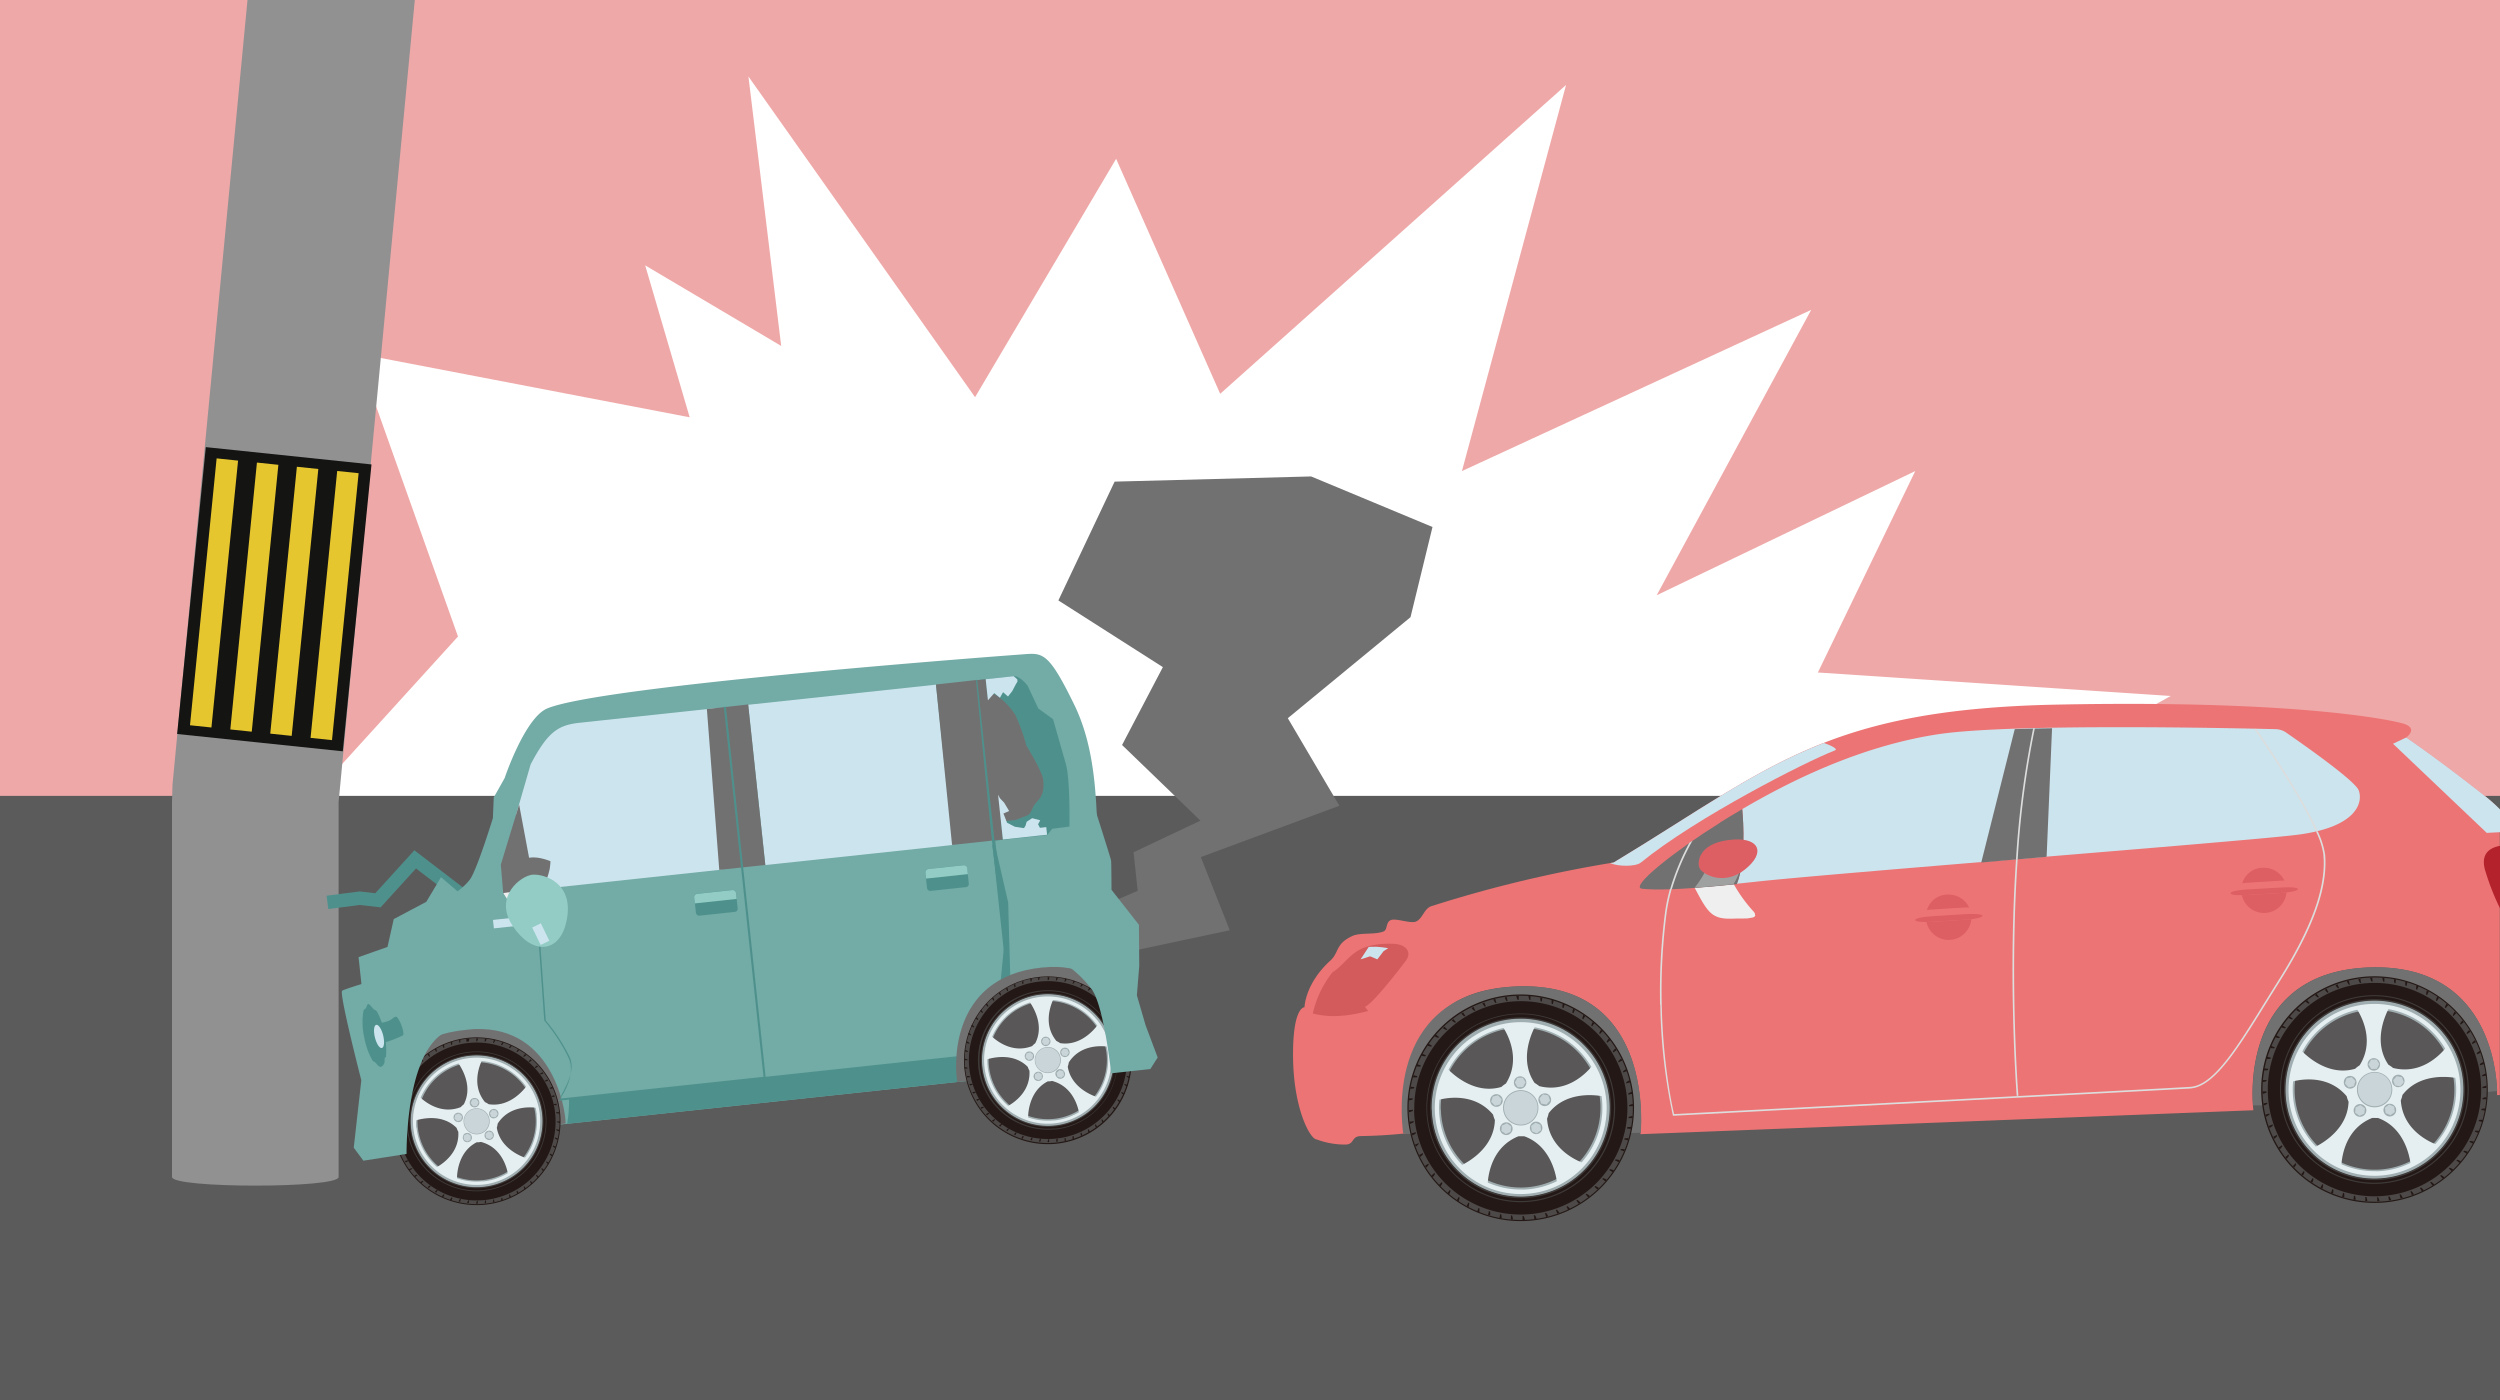
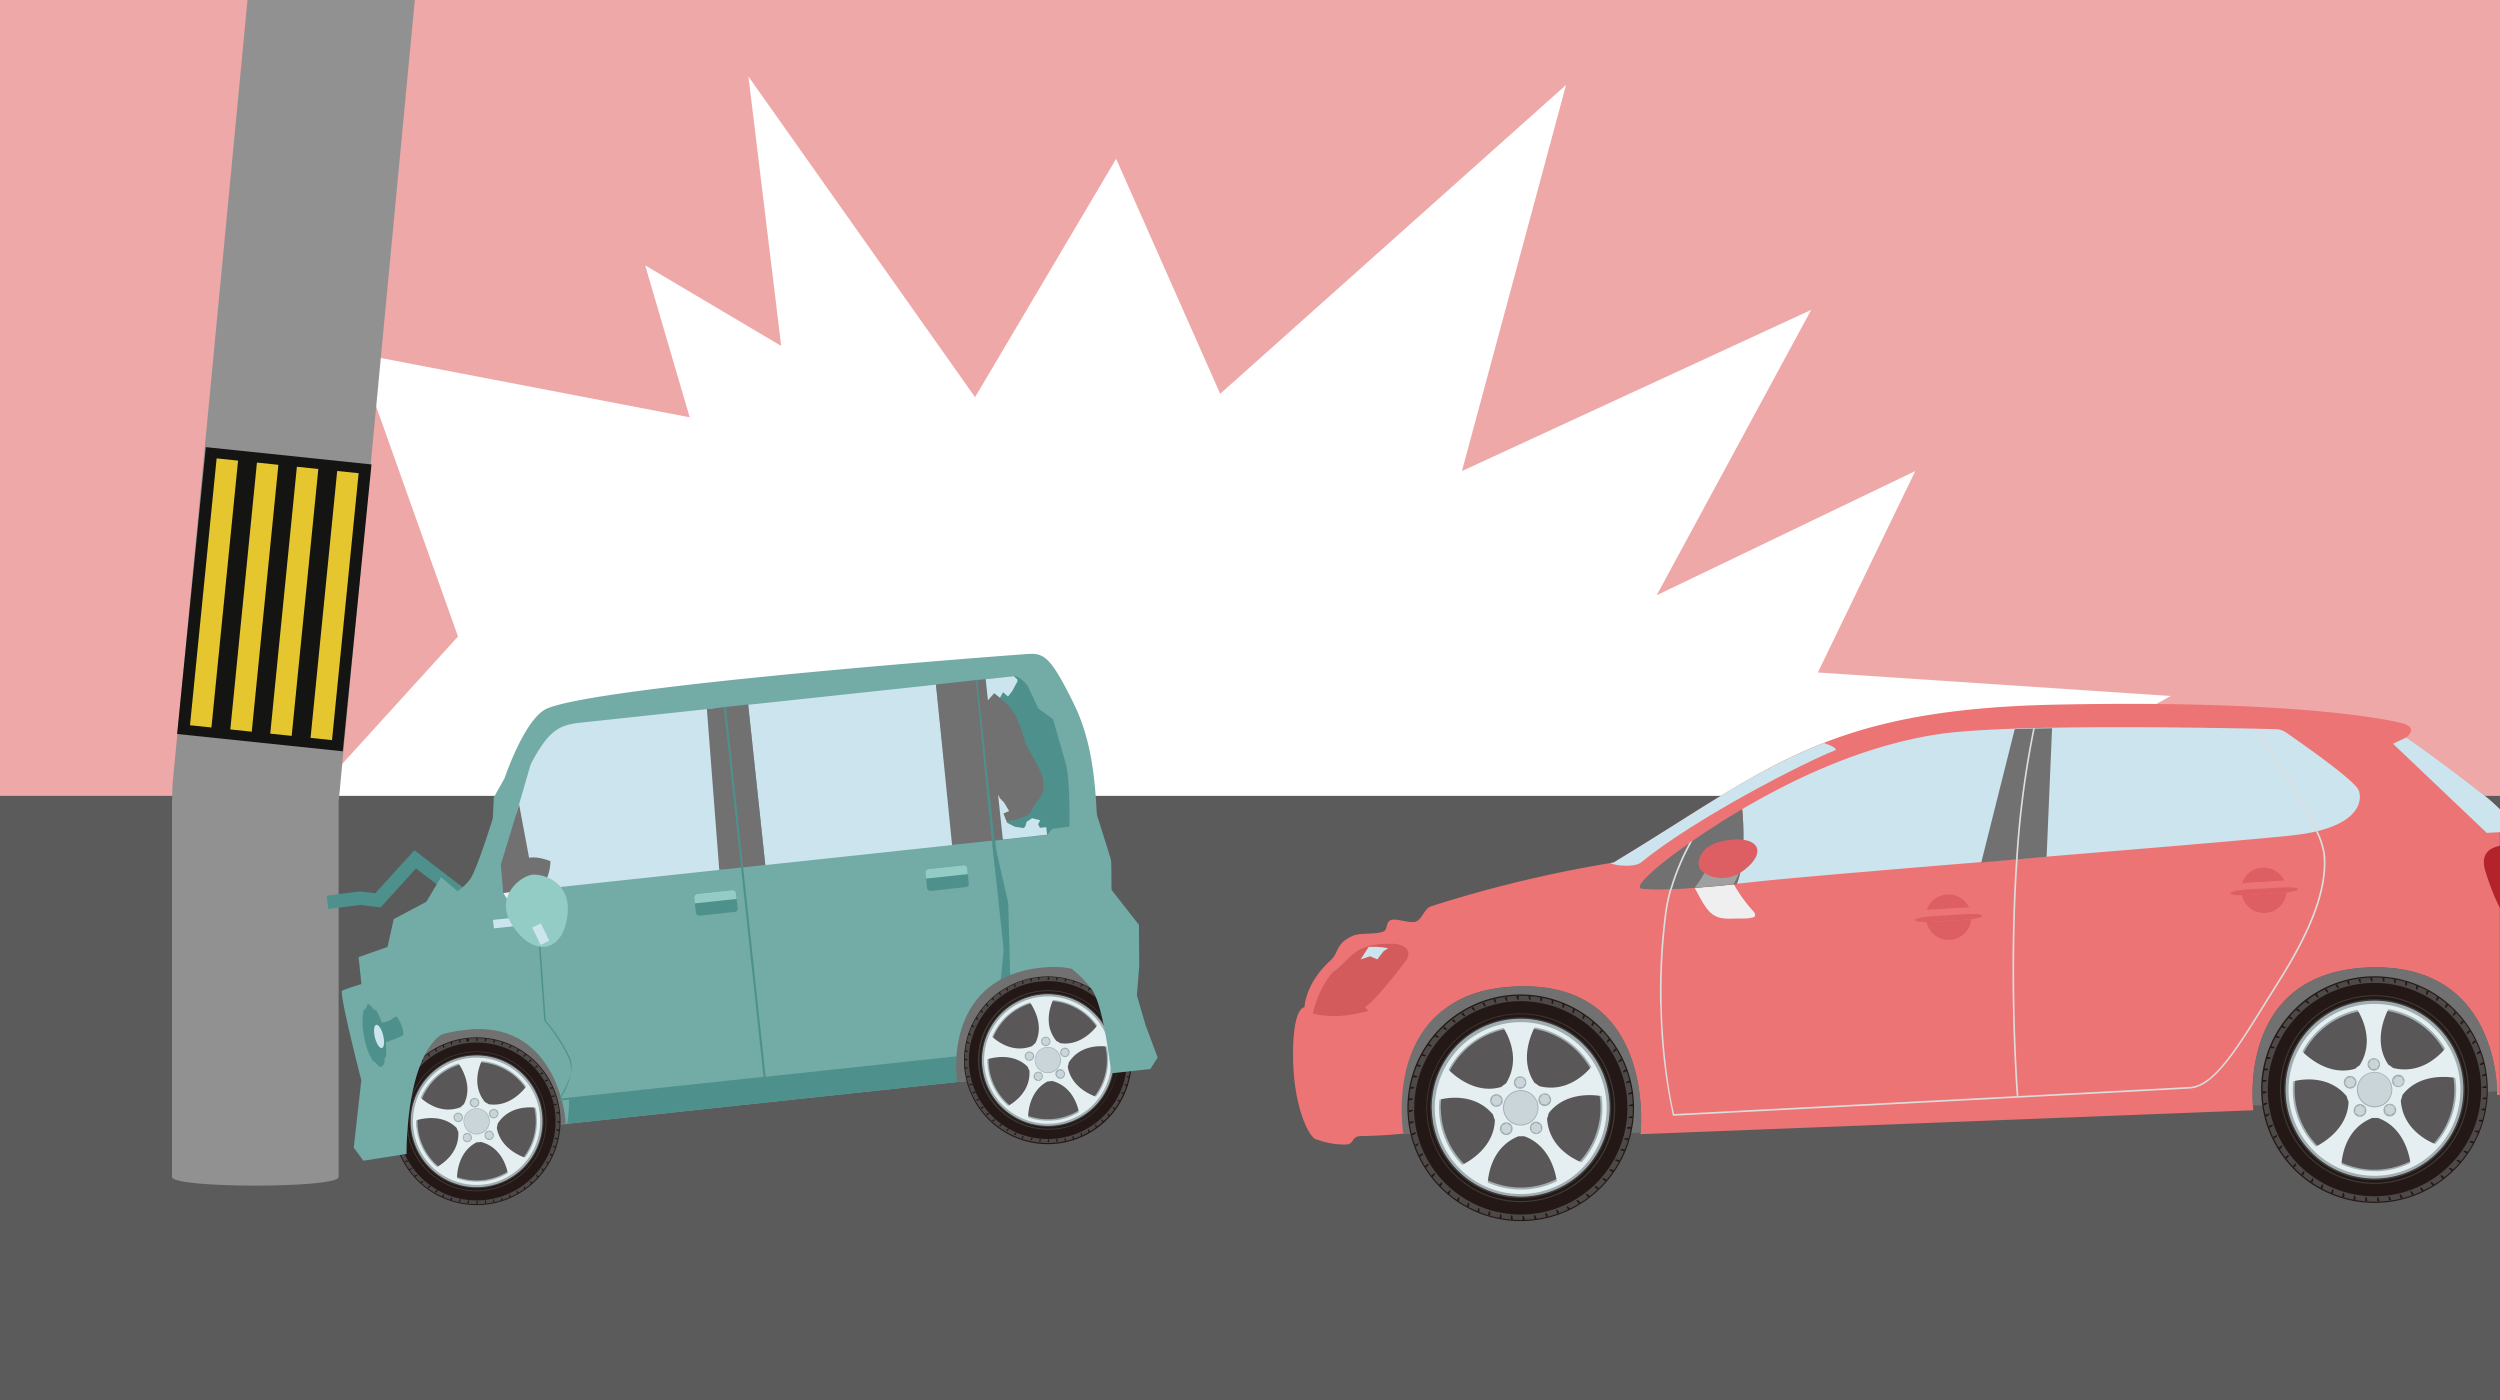
<svg xmlns="http://www.w3.org/2000/svg" width="400" height="224" viewBox="0 0 400 224">
  <defs>
    <clipPath id="a">
      <path class="a" d="M81.8 149.39l5.27-1.93 1.58-6.44-8.53 1.82 1.68 6.55z" />
    </clipPath>
    <clipPath id="b">
      <path class="a" transform="rotate(-9.95 275.88 144.335)" d="M271.59 141.23h8.8v6.32h-8.8z" />
    </clipPath>
    <clipPath id="c">
      <path class="a" transform="rotate(-9.95 323.979 126.993)" d="M320.77 116.9h6.6v20.2h-6.6z" />
    </clipPath>
    <clipPath id="d">
      <path class="a" transform="rotate(-9.95 268.936 138.349)" d="M266.59 134.86h4.86v7.06h-4.86z" />
    </clipPath>
    <clipPath id="e">
      <path class="a" transform="rotate(-9.95 365.668 124.777)" d="M362.19 115.86h7.18v17.91h-7.18z" />
    </clipPath>
    <clipPath id="f">
      <path class="a" transform="rotate(-9.95 319.518 156.294)" d="M264.54 133.42h110.12v45.83H264.54z" />
    </clipPath>
    <style>.a{fill:none}.i{fill:#727171}.k{fill:#73aba6}.l{fill:#4e918c}.m{fill:#cce4ee}.p{fill:#efefef}.q{fill:#92ccc5}.r{fill:#595757}.s{fill:#231815}.t{fill:#4c4948}.u{fill:#3e3a39}.v{fill:#a0aeb1}.w{fill:#e5eff1}.x{fill:#c9d5d8}.y{fill:#ed7474}.ad{fill:#dcdddd}.ah{fill:#dd5f64}</style>
  </defs>
  <g style="isolation:isolate">
    <path fill="#efa8a8" d="M0 0h400v224H0z" />
    <path fill="#fff" d="M103.23 42.46l7.12 24.31-53.18-10.21 16.11 45.28-41.36 45.52 45.12 9.13-17.19 34.38 50.5-4.44-10.84 16.2 75.34-11.58 68.08 8.3-8.52-20.72 78.48 15.07-33.31-44.73 67.72-37.61-56.44-3.76 15.58-32.23-41.37 19.87 24.72-45.66-55.88 25.79 16.66-61.78-55.34 49.42-16.65-37.6-22.57 38.14-36.26-51.31 5.24 43.11-21.76-12.89z" />
    <path fill="#5b5b5b" d="M0 127.34h400V224H0z" />
    <path d="M66.37 0H39.6l-12 125.55-.08 2.77v60c0 1.84 26.66 1.84 26.66 0v-60z" fill="#919192" />
    <path fill="#141413" d="M54.85 120.21l-26.51-2.77 4.59-45.9 26.51 2.77-4.59 45.9z" />
    <path d="M33.83 116.4l-3.43-.36 4.26-42.7 3.43.36-4.26 42.7zm6.45.67l-3.43-.36 4.26-42.7 3.43.36-4.26 42.7zm6.39.67l-3.43-.36 4.26-42.7 3.43.36-4.26 42.7zm6.45.68l-3.43-.36 4.26-42.7 3.43.35-4.26 42.71z" fill="#e6c62e" />
-     <path class="i" d="M164.15 150.26l4.9 4.47 27.71-5.89-4.63-11.71 22.17-8.21-8.25-14.01 19.63-16.16 3.52-14.43-19.42-8.09-31.44.83-9 19.01 16.72 10.67-6.53 12.46 12.54 12.1-10.7 5.06.66 6.17-17.88 7.73z" />
    <path stroke="#4e918c" stroke-miterlimit="10" stroke-width="2.15" fill="none" d="M74.09 143.36l-7.66-5.86-5.96 6.55-2.92-.34-5.16.67" />
    <path class="k" d="M67.28 182.32l113-12.11a2.22 2.22 0 002-2.45l-1-9.66s-1.53-11.61-5.13-11.23c-1.18-11 .73-23.92-4.3-34.18-4.09-8.37-5-8.25-8.15-8 0 0-67.31 4.92-76.16 8.67-3.58 1.52-6.8 11.14-6.8 11.14L79 127.59l-.14 3.32s-2.6 8.43-3.69 9.83c-1.84 2.37-4.65 3.37-7.52 5-1.86 1 1.22 1.78-.44 3.83-2.88 3.58-3.11 11.45-2.49 19.08.08.91-.92 1.93-.82 2.83.47 4.37.77 7.21.95 8.92a2.22 2.22 0 002.43 1.92z" />
    <path class="l" d="M156.36 108.82l5.83-.63c1-.1 2.24 1.54 2.24 1.54l1.7 3.63 2.36 1.71 2 7c.77 2.45.62 10.18.62 10.18l-2.76.36-.79 1-8.42.9zm4.95 63.42l-70.57 7.57a20.61 20.61 0 00.3-4l69.75-7.53s.26 2.59.52 3.96z" />
    <path class="m" d="M119.702 112.767l30.047-3.222 2.75 25.643-30.048 3.222zM82.62 130.19l.15 12.46 32.31-3.47a1.77 1.77 0 001.36-1.07l-.28-2.9a3.34 3.34 0 00.28-1.74l-1.89-17.53c-.15-1.44.57-2.7-.5-2.58l-21.37 2.29c-3.4.37-5.06 1.48-7.78 6.66z" />
    <path class="i" d="M119.71 112.71l-6.61.74 1.98 25.73 7.37-.79-2.74-25.68zm36.65-3.93l-6.61.74 2.58 25.67 6.77-.73-2.74-25.68zm-73.3 19.95l-2.93 9.62.39 4.62 5.09-.62-2.55-13.62zm-8.38 36.03C58.9 166.23 60.23 181.18 60.62 183c5.51-.53 21.51-1.72 29.88-3.25 0-2.29-2.2-16.49-15.82-15" />
    <path class="i" d="M86.58 142.3c-2.44.33-4.34.41-6 .59a15.08 15.08 0 002.2-4c.87-2.68 4.31-1.49 5.29-1.1 0 .38-.06.77-.1 1.15a11.18 11.18 0 01-1.19 3.22" />
    <path class="l" d="M159 132.44l-2.51-23.64h-.33s1.54 16.06 2.34 23.66l2.6 24.25a13.44 13.44 0 00-6.13 8.52 28.53 28.53 0 00-.43 2.92l-.09.71-31.95 3.43-6.35-59.2h-.34l6.35 59.2-32.51 3.48c-.08-.62 2.7-4 1.5-6.63a28.31 28.31 0 00-3.83-5.86l-1.5-21h-.23l1.49 21a27.9 27.9 0 013.92 6.04c1.32 2.94-1.51 6.64-1.51 6.68v.11l65-7h.37s.26-2 .29-2.18a15.35 15.35 0 011.68-5.12A13.14 13.14 0 01160 158a13.36 13.36 0 011.66-1.15c-.13-1.17-2.55-23.69-2.66-24.41z" />
    <g clip-path="url(#a)">
      <path class="p" d="M86.38 142.19c.61.87-1.18 3.16.09 4.24 1.68 1.43 1.93 1 .61 1.2-3.61.48-3.92-.61-6.55-4.74 1.71-.28 3.4-.23 5.85-.7" />
    </g>
    <path class="m" d="M78.876 147.187l4.345-.466.145 1.352-4.345.466z" />
    <rect class="l" x="111.2" y="142.68" width="6.72" height="3.53" rx=".49" transform="rotate(-6.12 114.59 144.479)" />
    <path class="q" d="M111.537 143.018l5.638-.605a.53.53 0 01.583.47l.102.945-6.682.717-.101-.945a.53.53 0 01.46-.582z" />
    <rect class="l" x="148.18" y="138.72" width="6.72" height="3.53" rx=".49" transform="rotate(-6.12 151.57 140.547)" />
    <path class="q" d="M148.533 139.047l5.638-.605a.53.53 0 01.583.47l.102.946-6.682.716-.101-.945a.53.53 0 01.46-.582z" />
    <path class="l" d="M159.19 135.16l2.12 9.24.35 12.45L160 158l.66-6.74-.69-6.41-1.21-9.65.43-.04z" />
    <path class="i" d="M158.68 110.94c.37 0 2.17 1 3.75 3.41a29.21 29.21 0 011.78 4.93s2.56 4.14 2.7 5.46c.31 2.85-.91 3.18-1.49 4.18-.45.77-.46 1.33-1.22 1.62l-1.75.66-2.53.27-2-19s-.17-1.47.76-1.53z" />
    <path class="i" d="M156.356 108.825l1.353-.145 2.75 25.643-1.353.145z" />
    <path class="m" d="M158.07 112.05l1.01-1.15.91.74.5-.89.79.69.67-.85.59-1.12.26-.43-.04-.35-.57-.5-4.48.48.36 3.38zm2.39 22.27l6.06-.66 1.01-.1-.13-1.22-1.01.11-.3-.57.35-.63-1.3-.34-.88.58-.17.61-.25.4-1.46-.22-1.25-.64-.58-1.48.91-.4-.8-1.34-.67-.7-.3-.57.77 7.17z" />
    <path class="q" d="M90.54 147.79c-1.15 4.66-5.38 5.09-8.51.36s1.37-8.05 3.17-8.2 7 1.31 5.34 7.84" />
    <path class="m" d="M85.151 148.403l1.385-.673 1.355 2.789-1.385.672z" />
    <path class="i" d="M166.77 154.8c-15.23 1.5-14 16.45-13.59 18.31 5.31-.54 20.74-1.76 28.82-3.3 0-2.29-2.1-16.49-15.23-15" />
    <path class="r" d="M166.58 159.49a10.18 10.18 0 1011.18 9.06 10.19 10.19 0 00-11.18-9.06" />
    <path class="s" d="M181 168.21A13.42 13.42 0 10169 183a13.43 13.43 0 0012-14.75m-2.87.3a10.53 10.53 0 11-11.58-9.38 10.53 10.53 0 0111.58 9.38" />
    <path class="t" d="M180.85 168.22A13.28 13.28 0 10169 182.81a13.3 13.3 0 0011.82-14.59m-2.73.29a10.53 10.53 0 11-11.58-9.38 10.53 10.53 0 0111.58 9.38" />
    <path class="s" d="M160.05 159.29l.12-.08a2.51 2.51 0 00-.16-.46l-.22.15a2 2 0 01.26.39m-2 1.81l.1-.11a2.22 2.22 0 00-.25-.42l-.18.2a1.48 1.48 0 01.33.33m.94-.95l.11-.1a2.57 2.57 0 00-.2-.45l-.2.18a1.76 1.76 0 01.29.37m4.48-3.15a2.12 2.12 0 01.12.45h.14a2.57 2.57 0 000-.48l-.25.08m-2.32 1.55l.12-.07a1.88 1.88 0 00-.1-.47 1.71 1.71 0 00-.23.13 2.27 2.27 0 01.21.41m1.19-.61l.13-.06a2.72 2.72 0 00-.05-.49l-.25.11a2.11 2.11 0 01.17.44m-7.26 9.01v-.14a1.76 1.76 0 00-.42-.24l-.06.26a1.66 1.66 0 01.45.12m-.2 1.33v-.15a2.25 2.25 0 00-.45-.19v.27a1.47 1.47 0 01.46.07m-.06 1.34v-.15a2.44 2.44 0 00-.46-.14v.27a1.47 1.47 0 01.47 0m10-13.06a1.83 1.83 0 01.07.46h.14a1.91 1.91 0 00.05-.48h-.26m-8 5.22a1.51 1.51 0 01.36.3l.09-.12a2.19 2.19 0 00-.29-.39l-.16.21m-.36 1.43l.07-.13a2.17 2.17 0 00-.32-.36c0 .08-.1.15-.14.23a1.66 1.66 0 01.39.26m-1.08 2.45v-.14a1.6 1.6 0 00-.4-.28c0 .08-.05.16-.08.25a1.61 1.61 0 01.43.17m.48-1.26l.06-.13a1.89 1.89 0 00-.37-.32 2.56 2.56 0 01-.11.24 1.65 1.65 0 01.42.21m23.89 1.1a1.21 1.21 0 010 .14 2 2 0 00.49 0l-.09-.26a1.66 1.66 0 01-.45.12m-1-2.31a2.08 2.08 0 00.48-.11l-.14-.23a1.59 1.59 0 01-.41.21l.07.13m-.42-1.5a1.62 1.62 0 01-.39.25l.09.12a1.83 1.83 0 00.45-.15l-.15-.22m-.88-1.07a2 2 0 01-.36.29l.09.11a1.85 1.85 0 00.45-.21l-.18-.19m3.15 6.1a1.43 1.43 0 01-.46.07v.15a2.61 2.61 0 00.48.05 2.56 2.56 0 000-.27m-4.14-7.08a1.72 1.72 0 01-.33.33l.11.09a1.76 1.76 0 00.42-.24l-.2-.18m-10.22-3.31h-.06a1.47 1.47 0 010 .47h.15a2.4 2.4 0 00.1-.48h-.21m13.11 8.06a2 2 0 00.49-.06l-.11-.24a1.65 1.65 0 01-.44.16.42.42 0 01.06.14m-24.93 6.59a1.85 1.85 0 01.47 0v-.08a.17.17 0 000-.07 1.86 1.86 0 00-.47-.09 1.49 1.49 0 000 .21v.05M169 156.4a1.47 1.47 0 01-.07.46h.15a2.44 2.44 0 00.19-.44H169m-1.38-.07a1.89 1.89 0 010 .47h.15a2 2 0 00.14-.47h-.26m7.81 2.51a1.69 1.69 0 01-.3.36l.12.09a2.19 2.19 0 00.39-.29l-.21-.16m-5.05-2.23a1.88 1.88 0 01-.12.45h.14a1.76 1.76 0 00.24-.42l-.26-.06m1.34.35a1.49 1.49 0 01-.17.44h.14a1.88 1.88 0 00.29-.39l-.26-.09m2.54 1.13a2.34 2.34 0 01-.25.39l.12.07a1.86 1.86 0 00.36-.33l-.23-.13m-1.24-.63a1.77 1.77 0 01-.21.41l.13.06a1.83 1.83 0 00.32-.36l-.24-.11m-9.37 24.31a1.91 1.91 0 00-.28.4l.25.08a2.26 2.26 0 01.17-.43h-.14m12.65-2.7l-.1.1a1.58 1.58 0 00.2.44l.2-.18a1.31 1.31 0 01-.3-.36m.95-.95l-.1.1a2.18 2.18 0 00.24.42l.18-.19a2 2 0 01-.32-.33m1.19-.76a1.64 1.64 0 01-.36-.29l-.08.12a1.8 1.8 0 00.29.39l.15-.22m-4.29 3.3l-.13.08a1.89 1.89 0 00.11.47l.23-.13a1.65 1.65 0 01-.21-.42m-19.45-8.24a1.77 1.77 0 01.46-.07v-.14a2 2 0 00-.49-.05l.06.26m17 9.35h-.14a2 2 0 000 .49l.26-.08a1.66 1.66 0 01-.12-.45m3.56-1.85l-.12.09a1.9 1.9 0 00.15.46l.22-.16a1.3 1.3 0 01-.25-.39m3.54-4l-.08.13a2.82 2.82 0 00.33.36c.05-.08.09-.16.14-.23a1.77 1.77 0 01-.39-.26m1.68-6.41v.14a1.77 1.77 0 00.46.15v-.27a1.78 1.78 0 01-.46 0m-1.08 5.21l-.06.14a2.17 2.17 0 00.36.32 2.56 2.56 0 00.11-.24 1.81 1.81 0 01-.41-.22m1.47-6.52v-.06a1.78 1.78 0 01-.46 0 .22.22 0 000 .08v.06a1.52 1.52 0 00.48.1v-.21m-.46 2.65v.14a1.82 1.82 0 00.45.2 2.45 2.45 0 000-.27 1.9 1.9 0 01-.46-.07m-.2 1.32v.15a2.52 2.52 0 00.43.24v-.27a1.88 1.88 0 01-.45-.12m-.34 1.3v.14a2.14 2.14 0 00.39.28l.09-.25a1.82 1.82 0 01-.44-.17m-6.92 7.79l-.14.06a2 2 0 00.06.48l.24-.1a1.79 1.79 0 01-.16-.44m-14.85-3.15a2.48 2.48 0 00-.44.2l.18.2a1.7 1.7 0 01.36-.29l-.1-.11m.95 1a2.22 2.22 0 00-.42.25l.19.18a2.06 2.06 0 01.33-.33l-.1-.1m-1.79-2a1.9 1.9 0 00-.46.15c.05.07.1.15.16.22a1.77 1.77 0 01.39-.26l-.09-.11m13.22 5.49a1.7 1.7 0 01-.07-.46h-.15a1.87 1.87 0 000 .48l.26-.06m-15-8.94v-.14a2.68 2.68 0 00-.49 0l.08.26a1.91 1.91 0 01.45-.13m.49 1.25l-.06-.13a2 2 0 00-.48.06 2.56 2.56 0 00.11.24 2 2 0 01.43-.17m4.09 5a2.19 2.19 0 00-.39.29l.22.16a1.7 1.7 0 01.29-.36l-.12-.09m-3.55-4a2 2 0 00-.47.1l.13.24a2.1 2.1 0 01.42-.22l-.08-.12m4.67 4.71a1.56 1.56 0 00-.35.33l.23.13a1.62 1.62 0 01.25-.39l-.13-.07m6.4 1.75a1.84 1.84 0 00-.15.47h.27a1.85 1.85 0 010-.47h-.14m1.48-.08h-.14a1.88 1.88 0 00-.1.47h.27a1.83 1.83 0 010-.47m-2.82 0a2.28 2.28 0 00-.2.45h.27a2.44 2.44 0 01.07-.46h-.14m-1.33-.21a2.13 2.13 0 00-.23.42l.26.06a1.76 1.76 0 01.12-.45h-.15m-2.54-.85a2.3 2.3 0 00-.32.37l.25.11a1.65 1.65 0 01.21-.42l-.14-.06" />
    <path class="s" d="M180.21 168.29A12.63 12.63 0 10169 182.17a12.66 12.66 0 0011.25-13.88m-2.09.22a10.53 10.53 0 11-11.58-9.38 10.53 10.53 0 0111.58 9.38" />
    <path class="u" d="M156.53 170.78a11.18 11.18 0 1112.28 9.95v-.15a11 11 0 005.78-19.58 11 11 0 10-5.79 19.54v.15a11.19 11.19 0 01-12.28-9.95" />
    <path class="u" d="M178.3 168.49a10.71 10.71 0 10-9.54 11.77 10.73 10.73 0 009.54-11.77m-.18 0a10.53 10.53 0 11-11.58-9.38 10.53 10.53 0 0111.58 9.38" />
    <path class="v" d="M178.12 168.51a10.53 10.53 0 10-9.38 11.57 10.53 10.53 0 009.38-11.57m-1.07.11a9.46 9.46 0 11-10.39-8.42 9.47 9.47 0 0110.39 8.42" />
    <path class="w" d="M177.76 168.55a10.18 10.18 0 10-9 11.18 10.17 10.17 0 009-11.18m-9.28-8.55a9.7 9.7 0 017.08 4.08c-.71.93-2.87 3.31-5.95 2.82a3 3 0 00-.58-.34c-2.09-2.53-1-5.51-.55-6.56m-9.74 5.87a9.67 9.67 0 016.07-5.48c.65 1 2.26 3.76.83 6.53a3 3 0 00-.49.45c-3.06 1.2-5.56-.72-6.41-1.5m-.72 4.78a9.24 9.24 0 01-.05-1.17c1.11-.33 4.27-1 6.47 1.22a3.33 3.33 0 00.27.61c.2 3.28-2.39 5.06-3.4 5.63a9.64 9.64 0 01-3.29-6.29m10.63 8.61a9.73 9.73 0 01-4.15-.47c0-1.16.38-4.37 3.16-5.78h.34l.33-.06c3.18.83 4.07 3.85 4.3 5a9.54 9.54 0 01-4 1.33m8.62-10.63a9.67 9.67 0 01-1.9 6.82c-1.1-.39-4-1.71-4.51-4.79a3.58 3.58 0 00.16-.68c1.76-2.77 4.92-2.69 6.07-2.56a11.62 11.62 0 01.2 1.18" />
    <path class="v" d="M167.86 171.69a2.09 2.09 0 111.87-2.3 2.1 2.1 0 01-1.87 2.3" />
    <path class="x" d="M167.85 171.59a2 2 0 111.77-2.19 2 2 0 01-1.77 2.19" />
    <path class="v" d="M168.08 166.54a.77.77 0 01-.67.83.75.75 0 01-.16-1.5.77.77 0 01.83.67" />
    <path class="x" d="M167.07 167.2l-.38-.51.26-.59.64-.07.38.52-.26.59-.64.06z" />
    <path class="v" d="M164.86 168.25a.75.75 0 01-.31 1.47.75.75 0 01-.58-.89.74.74 0 01.89-.58" />
    <path class="x" d="M165.18 169.41l-.61.2-.48-.43.14-.62.61-.2.47.43-.13.62z" />
    <path class="v" d="M165.49 171.84a.75.75 0 011-.28.75.75 0 11-.75 1.3.74.74 0 01-.27-1" />
    <path class="x" d="M166.69 171.89v.64l-.55.32-.55-.32v-.64l.55-.32.55.32z" />
    <path class="v" d="M169.1 172.35a.75.75 0 111.11-1 .75.75 0 01-.05 1.06.75.75 0 01-1.06-.05" />
    <path class="x" d="M169.52 171.22l.61.19.13.63-.47.43-.61-.2-.13-.62.47-.43z" />
    <path class="v" d="M170.7 169.07a.76.76 0 01-1-.38.75.75 0 01.38-1 .75.75 0 11.62 1.37" />
    <path class="x" d="M169.75 168.32l.38-.52.63.07.27.58-.38.52-.64-.07-.26-.58z" />
    <path class="r" d="M75.2 169.29a10.18 10.18 0 1011.18 9.06 10.19 10.19 0 00-11.18-9.06" />
    <path class="s" d="M89.61 178a13.42 13.42 0 10-12 14.75 13.43 13.43 0 0012-14.75m-2.87.3a10.54 10.54 0 11-11.58-9.38 10.54 10.54 0 0111.58 9.38" />
    <path class="t" d="M89.47 178a13.28 13.28 0 10-11.82 14.59A13.3 13.3 0 0089.47 178m-2.73.28a10.54 10.54 0 11-11.58-9.38 10.54 10.54 0 0111.58 9.38" />
    <path class="s" d="M68.67 169.1l.11-.09a1.9 1.9 0 00-.15-.46l-.22.16a1.56 1.56 0 01.26.39m-2 1.8l.1-.1a2.22 2.22 0 00-.25-.42l-.18.19a2.57 2.57 0 01.33.33m.94-1l.11-.1a2.48 2.48 0 00-.2-.44l-.2.18a1.48 1.48 0 01.29.36m4.47-3.15a1.66 1.66 0 01.12.45l.14-.05a1.93 1.93 0 000-.48l-.26.08m-2.32 1.56l.13-.08a1.88 1.88 0 00-.1-.47l-.24.13a1.65 1.65 0 01.21.42m1.2-.62l.13-.06a2 2 0 00-.06-.48l-.24.1a2.35 2.35 0 01.17.44m-7.27 9.09v-.15a2.86 2.86 0 00-.42-.24l-.06.27a1.88 1.88 0 01.45.12m-.2 1.32v-.14a1.6 1.6 0 00-.44-.2v.27a2.44 2.44 0 01.46.07m-.06 1.34v-.15a2.54 2.54 0 00-.47-.14v.27a1.85 1.85 0 01.47 0m10-13.05a1.7 1.7 0 01.08.46h.14a1.86 1.86 0 000-.48l-.27.06m-8 5.22a2 2 0 01.36.29l.09-.12a2.19 2.19 0 00-.29-.39 1.77 1.77 0 00-.16.22m-.36 1.42l.07-.13a1.86 1.86 0 00-.33-.36l-.13.23a2 2 0 01.39.26m-1.08 2.45a.74.74 0 000-.14 1.84 1.84 0 00-.39-.28 2.41 2.41 0 00-.08.25 1.75 1.75 0 01.43.17m.47-1.25a.84.84 0 00.06-.14 1.83 1.83 0 00-.36-.32l-.11.24a1.62 1.62 0 01.41.22m23.9 1.1v.14a2.57 2.57 0 00.48 0 2.58 2.58 0 00-.08-.26 1.67 1.67 0 01-.45.13m-1-2.32a1.88 1.88 0 00.47-.1c0-.08-.08-.16-.13-.24a2.1 2.1 0 01-.42.22l.08.12m-.42-1.5a2 2 0 01-.39.26.44.44 0 00.08.11 1.9 1.9 0 00.46-.15l-.15-.22m-.88-1.07a1.76 1.76 0 01-.37.29l.1.11a2.48 2.48 0 00.44-.2l-.17-.2m3.15 6.1a1.48 1.48 0 01-.46.08v.14a1.91 1.91 0 00.48.05 2.56 2.56 0 01-.05-.27m-4.14-7.08a2.06 2.06 0 01-.33.33l.11.1a3.09 3.09 0 00.42-.25l-.2-.18m-10.23-3.3h-.05a2.43 2.43 0 010 .47H75a1.86 1.86 0 00.09-.47h-.21m13.12 8a2.05 2.05 0 00.49-.06 2.56 2.56 0 01-.11-.24 2.11 2.11 0 01-.44.17l.06.13m-24.93 6.6a1.83 1.83 0 01.47 0 .22.22 0 010-.08.15.15 0 010-.07 1.86 1.86 0 00-.47-.09v.27m14.52-14.62a1.47 1.47 0 01-.07.46h.15a2.25 2.25 0 00.19-.45h-.27m-1.39-.07a1.85 1.85 0 010 .47h.15a2.33 2.33 0 00.14-.47h-.29m7.8 2.5a1.74 1.74 0 01-.3.36l.12.09a2.19 2.19 0 00.39-.29l-.21-.16m-5-2.23a2.3 2.3 0 01-.12.45h.14a2.86 2.86 0 00.24-.42l-.26-.06m1.34.36a1.75 1.75 0 01-.17.43l.14.05a1.91 1.91 0 00.28-.4l-.25-.08m2.54 1.12a1.66 1.66 0 01-.26.39l.13.07a1.86 1.86 0 00.36-.33l-.23-.13m-1.24-.63a1.65 1.65 0 01-.21.42l.13.06a1.89 1.89 0 00.32-.37l-.24-.11m-9.37 24.32a1.84 1.84 0 00-.27.45l.25.09a1.82 1.82 0 01.17-.44h-.14m12.65-2.71a.52.52 0 01-.11.1 2.57 2.57 0 00.2.45l.2-.18a1.76 1.76 0 01-.29-.37m.94-1l-.1.11a2.22 2.22 0 00.25.42l.18-.2a1.72 1.72 0 01-.33-.33m1.2-.75a2 2 0 01-.36-.3l-.09.12a2.19 2.19 0 00.29.39l.16-.21m-4.29 3.3l-.13.07a1.53 1.53 0 00.11.47l.23-.13a1.59 1.59 0 01-.21-.41m-19.46-8.24a1.85 1.85 0 01.47-.08.57.57 0 010-.14 2.52 2.52 0 00-.48 0 2.56 2.56 0 01.05.27m17 9.34l-.14.05a1.93 1.93 0 000 .48l.26-.08a1.66 1.66 0 01-.12-.45m3.55-1.84l-.11.08a1.77 1.77 0 00.15.46l.22-.15a2 2 0 01-.26-.39m3.54-4s0 .09-.07.13a1.86 1.86 0 00.33.36l.13-.23a1.66 1.66 0 01-.39-.26m1.68-6.41v.15a2.54 2.54 0 00.47.14v-.26a1.86 1.86 0 01-.47 0M88 184.55l-.06.13a1.83 1.83 0 00.36.32l.11-.24a1.59 1.59 0 01-.41-.21m1.47-6.55a.13.13 0 010-.06 2.43 2.43 0 01-.47 0 .25.25 0 010 .08.2.2 0 010 .07 1.86 1.86 0 00.48.09 1.5 1.5 0 010-.2m-.48 2.69v.15a2.44 2.44 0 00.44.19v-.27a1.47 1.47 0 01-.46-.07m-.2 1.33v.14a1.76 1.76 0 00.42.24l.06-.26a1.88 1.88 0 01-.45-.12m-.34 1.29v.14a1.8 1.8 0 00.4.28 1.83 1.83 0 00.08-.25 1.75 1.75 0 01-.43-.17m-6.93 7.79l-.13.06a2.05 2.05 0 00.06.49l.24-.11a2.11 2.11 0 01-.17-.44m-14.89-3.15a2 2 0 00-.44.21l.17.19a1.76 1.76 0 01.37-.29.52.52 0 01-.1-.11m.94 1a1.91 1.91 0 00-.41.24l.19.18a2.57 2.57 0 01.33-.33l-.11-.09m-1.78-2a1.9 1.9 0 00-.46.15l.15.22a1.5 1.5 0 01.45-.3l-.09-.12m13.22 5.5a1.85 1.85 0 01-.08-.46h-.14a2.61 2.61 0 000 .48l.27-.05m-15-8.94v-.14a1.93 1.93 0 00-.48 0 2.58 2.58 0 00.08.26 1.66 1.66 0 01.45-.12m.49 1.25l-.06-.14a1.91 1.91 0 00-.48.06l.1.24a1.65 1.65 0 01.44-.16m4.09 5a2.19 2.19 0 00-.39.29l.21.16a2 2 0 01.3-.36l-.12-.09m-3.55-4a1.89 1.89 0 00-.47.11l.13.23a1.65 1.65 0 01.42-.21l-.08-.13m4.67 4.71a1.86 1.86 0 00-.36.33l.23.13a1.66 1.66 0 01.26-.39l-.13-.07m6.39 1.75a2.54 2.54 0 00-.14.47h.27a1.87 1.87 0 010-.47h-.15m1.49-.08h-.15a1.86 1.86 0 00-.09.48h.21a2.43 2.43 0 010-.47m-2.82 0a1.93 1.93 0 00-.2.44h.27a1.83 1.83 0 01.07-.46h-.14m-1.33-.22a2.86 2.86 0 00-.24.42l.26.06a2.5 2.5 0 01.12-.45h-.14m-2.61-.75a1.83 1.83 0 00-.32.36l.24.11a2.27 2.27 0 01.21-.41l-.13-.06" />
    <path class="s" d="M88.82 178.09A12.63 12.63 0 1077.58 192a12.63 12.63 0 0011.24-13.89m-2.08.22a10.54 10.54 0 11-11.58-9.38 10.54 10.54 0 0111.58 9.38" />
    <path class="u" d="M65.14 180.58a11.18 11.18 0 1112.29 9.95v-.14a11.05 11.05 0 10-8.11-2.39 11 11 0 008.09 2.41v.14a11.2 11.2 0 01-12.29-9.95" />
    <path class="u" d="M86.91 178.29a10.71 10.71 0 10-9.53 11.78 10.71 10.71 0 009.53-11.78m-.17 0a10.54 10.54 0 11-11.58-9.38 10.54 10.54 0 0111.58 9.38" />
    <path class="v" d="M86.74 178.31a10.54 10.54 0 10-9.38 11.58 10.54 10.54 0 009.38-11.58m-1.07.11a9.46 9.46 0 11-10.4-8.42 9.47 9.47 0 0110.4 8.42" />
    <path class="w" d="M86.38 178.35a10.18 10.18 0 10-9.06 11.18 10.19 10.19 0 009.06-11.18m-9.28-8.58a9.72 9.72 0 017.08 4.09c-.71.92-2.88 3.31-6 2.81a3.33 3.33 0 00-.58-.33c-2.09-2.54-1-5.51-.55-6.57m-9.75 5.87a9.7 9.7 0 016.07-5.48c.66 1 2.27 3.76.84 6.53a3.49 3.49 0 00-.49.45c-3.06 1.2-5.56-.72-6.42-1.5m-.71 4.78a9.16 9.16 0 010-1.17c1.11-.33 4.27-1 6.47 1.22a3.05 3.05 0 00.27.61c.2 3.28-2.4 5.06-3.41 5.64a9.63 9.63 0 01-3.28-6.3M77.27 189a9.43 9.43 0 01-4.15-.47c0-1.16.38-4.37 3.16-5.77h.33l.34-.05c3.18.82 4.07 3.84 4.3 5a9.58 9.58 0 01-4 1.33m8.61-10.63a9.64 9.64 0 01-1.86 6.82c-1.1-.39-4-1.72-4.51-4.79a4.54 4.54 0 00.14-.66c1.76-2.77 4.92-2.68 6.07-2.55a11 11 0 01.19 1.17" />
    <path class="v" d="M76.48 181.49a2.09 2.09 0 111.86-2.3 2.09 2.09 0 01-1.86 2.3" />
    <path class="x" d="M76.47 181.39a2 2 0 111.77-2.19 2 2 0 01-1.77 2.19" />
    <path class="v" d="M76.69 176.34a.74.74 0 01-.67.83.75.75 0 11-.15-1.49.74.74 0 01.82.66" />
    <path class="x" d="M75.69 177.01l-.38-.52.26-.59.64-.06.37.51-.26.59-.63.07z" />
    <path class="v" d="M73.48 178.05a.75.75 0 01.57.89.74.74 0 01-.89.58.75.75 0 11.32-1.47" />
    <path class="x" d="M73.8 179.21l-.61.2-.48-.43.13-.62.61-.2.48.43-.13.62z" />
    <path class="v" d="M74.11 181.64a.75.75 0 111.3.75.76.76 0 01-1 .28.75.75 0 01-.27-1" />
    <path class="x" d="M75.31 181.7v.64l-.55.32-.56-.32v-.65l.56-.31.55.32z" />
    <path class="v" d="M77.71 182.15a.76.76 0 01.06-1.06.75.75 0 11-.06 1.06" />
    <path class="x" d="M78.14 181.02l.61.2.13.62-.47.43-.61-.2-.14-.62.48-.43z" />
    <path class="v" d="M79.31 178.87a.74.74 0 01-1-.37.76.76 0 01.38-1 .75.75 0 11.61 1.37" />
    <path class="x" d="M78.37 178.12l.38-.52.63.07.26.59-.37.51-.64-.06-.26-.59z" />
    <path class="k" d="M184.05 171.05l-6.26.68s-1.14-10.77-3.13-13.47a18.52 18.52 0 00-4.7-4.34l-4.68-1.72 2.35-11 7.48-12.06s2.6 8.14 2.66 8.54.07 4.69.07 4.69l4.39 5.6.05 6.58-.38 4.7 1.4 4.81 1.93 5.14zM75.77 144.79l-5.21-4.44-2.35 3.94-5.21 2.76-1 4.46-4.63 1.63.46 4.31s-2.52.77-3.08 1.06 3.06 14.33 3.06 14.33l-1.21 10.79 1.54 2.08 6.91-1.08s-.21-15 5.56-19.1l5.77-4.07z" />
    <path class="l" d="M61.53 165.33a15 15 0 01.24 3.66c0 .23-.17.12-.21.32s0 .56-.05.74c-.15.37-.35.59-.6.64s-.51-.3-.82-.65c-.14-.17-.38-.18-.52-.41a11.9 11.9 0 01-1.29-3.63 11.2 11.2 0 01-.14-4.22c.08-.33.28-.3.41-.49s.18-.62.35-.65.51.4.82.76c.19.21.47.21.65.54a12.17 12.17 0 011.16 3.39z" />
    <path class="l" d="M61 163.64a5.21 5.21 0 001.19-.3c.63-.28 1-.83 1.29-.62.49.38 1.31 2.56 1 2.93a17.4 17.4 0 01-3.3 1.25 6.1 6.1 0 01-.18-3.26z" />
    <ellipse class="m" cx="60.65" cy="165.82" rx=".68" ry="1.91" transform="rotate(-13.84 60.68 165.844)" />
    <path class="y" d="M397.46 127.26C389.85 121.27 385 118 385 118s2.1-1.52-.59-2.26-18.17-3.76-55.42-3S283 123.06 258.19 138a202.94 202.94 0 00-29.2 7c-1.14.37-1.4 2.09-2.5 2.47-.9.31-3.08-.58-3.94-.26s-.5 1.55-1.18 1.82c-1.44.57-3.71.14-5 .73-2.78 1.3-2.06 2.63-3.53 3.95-4.06 3.7-4.12 7.45-4.12 7.45s-1.92-.14-1.83 8.06 2.74 13.12 3.81 13.1a12.81 12.81 0 004.51.81c1.61 0 .89-1.36 2.6-1.36a77.36 77.36 0 009.16-.68s-6.71-22.51 15.87-23.27c22.32-.74 19.63 23.65 19.63 23.65l98.07-3.83s-3-22.26 18.76-22.86c20.85-.57 20.23 20.43 20.23 20.43h.44v-45.68a25.36 25.36 0 00-2.51-2.27z" />
    <path class="i" d="M379.33 154.79c-19.34.53-19.13 18.14-18.84 22.08 11.34 0 31.87-1.68 39.06-2.29-.1-3.5-1.55-20.31-20.22-19.79zm-136.46 3.04c21-.7 19.86 20.91 19.65 23.41-7.34.23-26.77.75-38 .14-.43-3-2.47-22.85 18.4-23.55" />
    <g clip-path="url(#b)">
      <path class="p" d="M277.41 141.48a23.64 23.64 0 003 4.19c1.55 1.57-1.4 1.24-2.74 1.3-3.64.17-4.26-.58-6.52-4.93 1.74-.13 3.81-.31 6.3-.56" />
    </g>
    <path class="m" d="M397.46 127.26C389.85 121.27 385 118 385 118l-2.12 1 15 14.26 2.14-.11v-3.63a25.36 25.36 0 00-2.56-2.26z" />
    <path d="M218.91 161.77c-.95.18-5 1.45-8.86.38a16.44 16.44 0 013.12-6.55c2.91-1.92 3.16-4.69 9.46-4.6 2.67 0 3.15 1.54 2.37 2.62s-5.55 7.25-6.62 7.45" fill="#d35b5b" />
    <path d="M397.73 139.6a38.3 38.3 0 002.27 5.73v-10c-1.85.35-3.23 1.45-2.27 4.27z" fill="#b4222c" />
    <path class="m" d="M258.19 138c13.6-8.21 22.36-14.76 33.64-19.13 1.25.45 2.35 1 1.72 1.21-4.58 1.77-22.17 10.71-31 17.92-.88.71-3.7.65-4.94.09l.62-.09" />
    <path class="r" d="M379.62 160.59a13.75 13.75 0 11-13.45 14 13.77 13.77 0 0113.45-14" />
    <path class="s" d="M361.79 174.73a18.13 18.13 0 1017.74-18.52 18.13 18.13 0 00-17.74 18.52m3.9-.09a14.23 14.23 0 1114.53 13.93 14.22 14.22 0 01-14.53-13.93" />
    <path class="t" d="M362 174.72a17.94 17.94 0 1017.55-18.32A18 18 0 00362 174.72m3.71-.08a14.23 14.23 0 1114.53 13.93 14.22 14.22 0 01-14.53-13.93" />
    <path class="s" d="M388.34 159.22a2.67 2.67 0 01.28-.56l-.32-.18a2.88 2.88 0 00-.13.65l.17.09m3 2.09a2.4 2.4 0 01.39-.5l-.28-.23a2.66 2.66 0 00-.26.6l.15.13m-1.42-1.12a2.3 2.3 0 01.33-.54l-.3-.2a2.7 2.7 0 00-.19.63l.16.11m-6.53-3.46l-.36-.07a2.75 2.75 0 00.08.65h.19a2.16 2.16 0 01.09-.62m3.37 1.69a2.3 2.3 0 01.21-.59l-.33-.14a2.42 2.42 0 00-.06.65l.18.08m-1.7-.62a2 2 0 01.15-.61l-.35-.11a2.91 2.91 0 000 .66l.19.06m11.28 10.94a2.6 2.6 0 01.58-.23l-.12-.35a3.51 3.51 0 00-.53.4 1.34 1.34 0 01.07.18m.5 1.75a2.45 2.45 0 01.6-.18c0-.12 0-.23-.08-.35a2.66 2.66 0 00-.57.33c0 .07 0 .13.05.2m.3 1.78a2.69 2.69 0 01.62-.11v-.36a2.53 2.53 0 00-.6.28 1.23 1.23 0 010 .19m-15.61-15.8h-.36a2.7 2.7 0 00.14.64h.2a2.21 2.21 0 010-.63m11.48 5.67l-.24-.26a2.75 2.75 0 00-.32.58l.13.14a3.12 3.12 0 01.43-.46m.73 1.85a3.07 3.07 0 01.48-.41c-.07-.09-.14-.19-.22-.28a3.39 3.39 0 00-.38.53l.12.16m1.86 3.1a2.73 2.73 0 01.56-.3l-.16-.32a2.88 2.88 0 00-.48.44 1.42 1.42 0 01.08.18m-.84-1.6a2.2 2.2 0 01.51-.35 3.21 3.21 0 00-.19-.31 2.85 2.85 0 00-.43.49c0 .06.07.12.11.17M362.93 171a2.72 2.72 0 01-.63-.08l-.06.35a2.81 2.81 0 00.65-.07v-.2m1-3.27c0-.06.05-.12.08-.19a2 2 0 01-.59-.21 3.45 3.45 0 00-.14.34 2.81 2.81 0 00.65.06m.31-2.08l-.17.31a2.43 2.43 0 00.64.13 1 1 0 00.1-.17 2.48 2.48 0 01-.57-.27m1-1.59l-.21.29a3.06 3.06 0 00.63.2l.12-.16a2.44 2.44 0 01-.54-.33m-3.2 8.71v.36a3.48 3.48 0 00.64-.14v-.2a2.66 2.66 0 01-.63 0m4.35-10.2l-.24.27a3 3 0 00.61.26l.13-.15a1.89 1.89 0 01-.5-.38m13.14-6.17h-.28a2.52 2.52 0 00.21.62h.2a2.24 2.24 0 01-.05-.63h-.08m-16.22 13l.06-.19a3.2 3.2 0 01-.61-.15c0 .11-.07.23-.1.34a2.36 2.36 0 00.65 0m34.54 4.6V174a2.81 2.81 0 000-.29 3.48 3.48 0 00-.62.21.28.28 0 000 .09.41.41 0 000 .11 2.68 2.68 0 01.63-.05m-22-17.17l-.35.08a3.25 3.25 0 00.33.57h.19a2.7 2.7 0 01-.17-.6m1.85-.33l-.36.05a3.24 3.24 0 00.27.6h.2a2.18 2.18 0 01-.11-.62m-10.05 4.69l-.26.25a2.68 2.68 0 00.57.32l.15-.14a2.35 2.35 0 01-.46-.43m6.39-3.85l-.34.12a2.59 2.59 0 00.39.53l.19-.06a2.71 2.71 0 01-.24-.59m-1.74.71l-.32.15a3.42 3.42 0 00.44.49l.18-.09a2.46 2.46 0 01-.3-.55m-3.15 1.8l-.29.22a2.78 2.78 0 00.54.38l.16-.12a2.09 2.09 0 01-.41-.48m1.56-1l-.31.19a2.85 2.85 0 00.49.43l.17-.1a2.26 2.26 0 01-.35-.52m16.68 31l-.18.09a2.46 2.46 0 01.3.55l.33-.15a2.62 2.62 0 00-.45-.49M370 188.49a2 2 0 01-.33.53l.3.21a2.29 2.29 0 00.19-.63l-.16-.11m-1.42-1.12a2.33 2.33 0 01-.39.5l.28.23a2.66 2.66 0 00.26-.6l-.15-.13m-1.73-.81l.24.26a2.68 2.68 0 00.32-.57l-.13-.14a2.29 2.29 0 01-.43.45m6.31 3.7a2.44 2.44 0 01-.21.59l.33.14a2.46 2.46 0 00.06-.66l-.18-.07m24.68-14.35v-.36a2.73 2.73 0 00-.63.14 1.36 1.36 0 000 .2 2.66 2.66 0 01.63 0m-21.22 15.42a2.16 2.16 0 01-.09.62l.36.06a2.36 2.36 0 00-.08-.65h-.19m-5.08-1.87a2.26 2.26 0 01-.28.56l.32.18a3 3 0 00.13-.65l-.17-.09m-5.42-4.74a2.67 2.67 0 01-.48.41c.07.09.14.19.22.28a2.29 2.29 0 00.38-.54l-.12-.15m-3.34-8.31a2.69 2.69 0 01-.62.11v.36a2.36 2.36 0 00.6-.28v-.19m2.33 6.81a2.5 2.5 0 01-.52.35c.06.1.12.21.19.31a2.92 2.92 0 00.43-.5l-.1-.16m-3.08-8.5v.29a3 3 0 00.62-.21v-.2a2.67 2.67 0 01-.63 0v.08m1.06 3.47a2.66 2.66 0 01-.61.18l.09.35a2.46 2.46 0 00.56-.34v-.19m.49 1.74a2.09 2.09 0 01-.58.24l.12.34a2.9 2.9 0 00.53-.39c0-.06-.05-.12-.07-.19m.68 1.68a2 2 0 01-.56.3c.06.11.11.22.16.33a2.56 2.56 0 00.48-.45 1.59 1.59 0 01-.08-.18m10.6 9.27a2.1 2.1 0 01-.15.61l.35.11a2.91 2.91 0 000-.66l-.19-.06m19.37-6.74l-.12.16a2.44 2.44 0 01.54.33l.21-.29a3.06 3.06 0 00-.63-.2m-1.11 1.44l-.12.14a2.69 2.69 0 01.5.39l.23-.27a2.73 2.73 0 00-.61-.26m2.06-3l-.1.17a2.48 2.48 0 01.57.27 3.24 3.24 0 00.17-.32 2.88 2.88 0 00-.64-.12m-16.79 9.61h.36a2.7 2.7 0 00-.14-.64h-.2a1.91 1.91 0 010 .63m18.56-14.52a2.72 2.72 0 01.63.08l.06-.36a2.82 2.82 0 00-.65.08v.2m-.44 1.75a2.48 2.48 0 01.61.15c0-.11.07-.23.1-.34a2.36 2.36 0 00-.65 0l-.06.19m-4.63 7.45l-.15.13a2.41 2.41 0 01.46.44l.26-.25a2.68 2.68 0 00-.57-.32m4.08-5.93a1.42 1.42 0 01-.08.18 2.54 2.54 0 01.6.22c0-.11.09-.23.14-.34a3.68 3.68 0 00-.66-.06m-5.46 7.11l-.16.12a2.09 2.09 0 01.41.48l.29-.22a2.78 2.78 0 00-.54-.38m-8.27 3.43h-.2a2.18 2.18 0 01.11.62l.36-.05a2.69 2.69 0 00-.27-.6m-2 .15a2.24 2.24 0 01.05.63h.36a2.16 2.16 0 00-.21-.62h-.2m3.79-.48l-.19.05a2.56 2.56 0 01.17.6l.36-.08a3 3 0 00-.34-.57m1.74-.51l-.19.06a2.52 2.52 0 01.24.59l.34-.13a2.53 2.53 0 00-.39-.52m3.16-1.48l-.17.1a2.68 2.68 0 01.36.52l.3-.19a2.52 2.52 0 00-.49-.43" />
    <path class="s" d="M362.85 174.7a17.07 17.07 0 1016.7-17.43 17.08 17.08 0 00-16.7 17.43m2.84-.06a14.23 14.23 0 1114.53 13.93 14.22 14.22 0 01-14.53-13.93" />
    <path class="u" d="M395 174a15.1 15.1 0 10-14.78 15.42v-.19a14.92 14.92 0 1110.45-4.6 14.87 14.87 0 01-10.45 4.6v.19A15.13 15.13 0 00395 174" />
    <path class="u" d="M365.44 174.65a14.48 14.48 0 1014.17-14.78 14.49 14.49 0 00-14.17 14.78m.25 0a14.23 14.23 0 1114.53 13.93 14.22 14.22 0 01-14.53-13.93" />
    <path class="v" d="M365.69 174.64a14.23 14.23 0 1013.92-14.53 14.23 14.23 0 00-13.92 14.53m1.45 0a12.78 12.78 0 1113.05 12.51 12.8 12.8 0 01-13.05-12.51" />
    <path class="w" d="M366.17 174.63a13.75 13.75 0 1013.45-14 13.77 13.77 0 00-13.45 14m11-13.07c.82 1.33 2.74 5.14.37 8.89a4.21 4.21 0 00-.71.55c-4 1.19-7.35-1.65-8.46-2.76a13.08 13.08 0 018.8-6.68m14.06 6.21c-1 1.2-4 4.2-8.35 3.1a4.56 4.56 0 00-.73-.51c-2.39-3.48-.71-7.51 0-8.9a13.12 13.12 0 019.07 6.31m1.77 6.29a13.06 13.06 0 01-3.34 9c-1.45-.59-5.23-2.54-5.52-7a4.77 4.77 0 00.26-.86c2.57-3.34 6.92-3 8.46-2.74a13.64 13.64 0 01.14 1.58m-12.8 13.35a13.1 13.1 0 01-5.56-1.11c.12-1.56.8-5.77 4.93-7.41h.44a3.19 3.19 0 00.45 0c4 1.41 5 5.65 5.22 7.2a13 13 0 01-5.49 1.34m-13.34-12.79a12.25 12.25 0 01.06-1.61c1.52-.37 5.73-1 8.57 2.39a4.17 4.17 0 00.3.86c-.12 4.2-3.83 6.47-5.23 7.19a13 13 0 01-3.7-8.83" />
    <path class="v" d="M380 177.17a2.83 2.83 0 10-2.89-2.77 2.83 2.83 0 002.89 2.77" />
    <path class="x" d="M380 177a2.69 2.69 0 10-2.74-2.62A2.69 2.69 0 00380 177" />
    <path class="v" d="M378.81 170.3a1 1 0 001 1 1 1 0 001-1 1 1 0 00-1-1 1 1 0 00-1 1" />
    <path class="x" d="M380.28 171.02l.41-.76-.44-.74-.87.02-.42.76.45.73.87-.01z" />
    <path class="v" d="M383.42 172a1 1 0 00-.63 1.3 1 1 0 10.63-1.3" />
    <path class="x" d="M383.19 173.66l.85.16.56-.66-.29-.81-.84-.16-.57.65.29.82z" />
    <path class="v" d="M383.18 177a1 1 0 10-1.62 1.23 1 1 0 001.43.19 1 1 0 00.19-1.42" />
    <path class="x" d="M381.58 177.24l.11.86.79.33.69-.52-.11-.86-.8-.33-.68.52z" />
    <path class="v" d="M378.43 178.25a1 1 0 00-.25-1.41 1 1 0 00-1.42.26 1 1 0 001.67 1.15" />
    <path class="x" d="M377.67 176.81l-.78.37-.07.86.71.5.78-.37.07-.86-.71-.5z" />
    <path class="v" d="M375.73 174.14a1 1 0 10.59-1.95 1 1 0 10-.59 1.95" />
    <path class="x" d="M376.87 172.97l-.6-.63-.83.2-.25.82.59.63.84-.19.25-.83z" />
    <path class="r" d="M243 163.51a13.75 13.75 0 11-13.46 14 13.76 13.76 0 0113.46-14" />
    <path class="s" d="M225.19 177.64a18.13 18.13 0 1017.74-18.52 18.14 18.14 0 00-17.74 18.52m3.9-.08a14.23 14.23 0 1114.53 13.92 14.24 14.24 0 01-14.53-13.92" />
    <path class="t" d="M225.38 177.64a17.94 17.94 0 1017.56-18.32 18 18 0 00-17.56 18.32m3.71-.08a14.23 14.23 0 1114.53 13.92 14.24 14.24 0 01-14.53-13.92" />
    <path class="s" d="M251.75 162.14a2.3 2.3 0 01.27-.57l-.31-.17a2.43 2.43 0 00-.13.64l.17.1m3 2.08a2.28 2.28 0 01.38-.5l-.27-.23a2.73 2.73 0 00-.26.61l.15.12m-1.43-1.12a2.62 2.62 0 01.33-.53l-.29-.21a3.06 3.06 0 00-.2.63l.16.11m-6.53-3.46l-.35-.06a2.81 2.81 0 00.07.65h.2a2.65 2.65 0 01.08-.63m3.38 1.69a2.19 2.19 0 01.21-.59l-.34-.14a3.68 3.68 0 00-.06.66l.19.07m-1.71-.62a3 3 0 01.15-.61l-.34-.1a3.53 3.53 0 000 .65l.19.06m11.29 10.95a2.09 2.09 0 01.58-.24l-.12-.34a2.9 2.9 0 00-.53.39l.07.19m.49 1.74a2.22 2.22 0 01.61-.17l-.09-.36a2.77 2.77 0 00-.57.34 1.05 1.05 0 01.05.19m.31 1.79a2.18 2.18 0 01.62-.11c0-.13 0-.24-.05-.36a2.88 2.88 0 00-.59.27 1.36 1.36 0 000 .2m-15.62-15.81h-.36a2.71 2.71 0 00.15.64h.19a2.66 2.66 0 010-.63m11.55 5.65l-.25-.26a2.68 2.68 0 00-.32.57l.14.14a2.29 2.29 0 01.43-.45m.73 1.84a2.32 2.32 0 01.48-.4l-.22-.29a2.78 2.78 0 00-.38.54l.12.15M259 170a2.11 2.11 0 01.55-.3l-.15-.33a2.29 2.29 0 00-.48.45 1.42 1.42 0 00.08.18m-.85-1.6a2.3 2.3 0 01.52-.36l-.19-.31a2.92 2.92 0 00-.43.5l.1.17m-31.85 5.53a2.16 2.16 0 01-.62-.09c0 .12 0 .24-.07.36a2.84 2.84 0 00.66-.08v-.19m1-3.28l.07-.18a2.6 2.6 0 01-.59-.21l-.14.33a2.46 2.46 0 00.66.06m.31-2.08c-.06.11-.12.21-.17.32a2.8 2.8 0 00.64.13 1.62 1.62 0 01.1-.18 2.14 2.14 0 01-.57-.27m1-1.59l-.21.3a2.7 2.7 0 00.63.19l.11-.16a2.62 2.62 0 01-.53-.33m-3.19 8.72v.36a2.7 2.7 0 00.64-.14v-.2a2.66 2.66 0 01-.63 0m4.34-10.2l-.23.28a2.87 2.87 0 00.6.26l.13-.15a2.69 2.69 0 01-.5-.39m13.15-6.16h-.29a2.87 2.87 0 00.22.62h.19a2.59 2.59 0 010-.62h-.08m-16.22 13l.06-.19a2.48 2.48 0 01-.61-.15c0 .11-.07.23-.11.35a2.91 2.91 0 00.66 0m34.55 4.63v-.36a2.16 2.16 0 00-.62.21v.15a2.67 2.67 0 01.63 0m-22-17.18l-.35.08a2.33 2.33 0 00.34.57h.19a2.59 2.59 0 01-.18-.6m1.85-.33l-.36.05a2.73 2.73 0 00.28.6h.19a2.78 2.78 0 01-.11-.63m-10 4.69l-.26.25a2.68 2.68 0 00.57.32l.14-.13a2.68 2.68 0 01-.45-.44m6.39-3.84l-.34.12a2.9 2.9 0 00.39.53l.19-.07a2.09 2.09 0 01-.24-.58m-1.74.7l-.33.16a2.56 2.56 0 00.45.48l.18-.08a2.17 2.17 0 01-.3-.56m-3.22 1.94l-.28.22a2.87 2.87 0 00.54.37l.15-.11a3.07 3.07 0 01-.41-.48m1.56-1.06l-.31.19a2.59 2.59 0 00.5.44l.16-.1a2.7 2.7 0 01-.35-.53m16.69 31l-.18.08a2.73 2.73 0 01.3.56 3.18 3.18 0 01.32-.16 2.88 2.88 0 00-.44-.48m-17.42-1.48a2.44 2.44 0 01-.33.54l.3.2a2.77 2.77 0 00.19-.62l-.16-.12m-1.43-1.12a2.07 2.07 0 01-.38.5l.28.24a3.56 3.56 0 00.25-.61l-.15-.13m-1.73-.8l.25.26a2.68 2.68 0 00.32-.57l-.13-.15a3.19 3.19 0 01-.44.46m6.32 3.69a2.32 2.32 0 01-.22.59l.34.14a2.81 2.81 0 00.06-.65l-.18-.08m24.67-14.34v-.37a2.84 2.84 0 00-.64.15 1.5 1.5 0 010 .2 1.9 1.9 0 01.63 0M240 194.24a2.58 2.58 0 01-.09.62l.36.07a2.82 2.82 0 00-.08-.65H240m-5.09-1.87a2.48 2.48 0 01-.27.57l.32.17a2.88 2.88 0 00.12-.64 1 1 0 00-.17-.1m-5.42-4.74a2.09 2.09 0 01-.48.41l.22.28a2.45 2.45 0 00.38-.53l-.12-.16m-3.34-8.31a2.18 2.18 0 01-.62.11c0 .12 0 .24.05.36a3.24 3.24 0 00.6-.27v-.2m2.33 6.81a2.68 2.68 0 01-.52.36l.19.3a2.48 2.48 0 00.43-.49l-.1-.17m-3.08-8.49a2.53 2.53 0 010 .28 3.33 3.33 0 00.63-.21.28.28 0 010-.09v-.11a2.24 2.24 0 01-.63.05v.08m1.06 3.47a2.56 2.56 0 01-.6.17 3.59 3.59 0 00.08.35 2.92 2.92 0 00.57-.33c0-.07 0-.13-.05-.19m.5 1.74a2.63 2.63 0 01-.58.24 2.3 2.3 0 00.12.34 2.53 2.53 0 00.47-.47l-.06-.19m.67 1.68a2.46 2.46 0 01-.55.3l.16.32a2.85 2.85 0 00.48-.44l-.09-.18m10.61 9.27a2.59 2.59 0 01-.15.61l.35.1a2.91 2.91 0 000-.66h-.19m19.36-6.75a.91.91 0 01-.11.16 2.73 2.73 0 01.54.34l.2-.3a2.72 2.72 0 00-.63-.2m-1.1 1.44l-.13.15a2.74 2.74 0 01.5.38l.23-.27a2.66 2.66 0 00-.6-.26m2-3l-.09.17a2.26 2.26 0 01.56.28l.18-.32a2.88 2.88 0 00-.65-.13m-16.78 9.61h.36a2.82 2.82 0 00-.14-.64h-.2a2.56 2.56 0 010 .62m18.56-14.52a2.57 2.57 0 01.62.08c0-.11.05-.23.07-.35a2.76 2.76 0 00-.65.07 1.42 1.42 0 000 .2m-.45 1.76a2 2 0 01.61.15c0-.12.08-.23.11-.35a2.91 2.91 0 00-.66 0l-.06.19m-4.63 7.44l-.14.14a2.67 2.67 0 01.46.43l.26-.25a3 3 0 00-.58-.32m4.09-5.93c0 .07-.06.13-.08.19a2.3 2.3 0 01.59.21l.14-.33a2.94 2.94 0 00-.65-.07m-5.48 7.17l-.16.12a2.67 2.67 0 01.41.48l.28-.22a2.45 2.45 0 00-.53-.38m-8.27 3.44h-.2a2.6 2.6 0 01.11.62l.36-.05a2.88 2.88 0 00-.27-.59m-2 .14a2.68 2.68 0 010 .63h.41a3 3 0 00-.21-.62h-.2m3.79-.47h-.2a2.24 2.24 0 01.18.61l.35-.09a2.84 2.84 0 00-.33-.56m1.73-.52l-.18.07a2.42 2.42 0 01.23.58l.35-.12a3.51 3.51 0 00-.4-.53m3.27-1.56l-.17.1a2.5 2.5 0 01.35.52l.31-.19a2.85 2.85 0 00-.49-.43" />
    <path class="s" d="M226.25 177.62A17.07 17.07 0 10243 160.19a17.1 17.1 0 00-16.71 17.43m2.84-.06a14.23 14.23 0 1114.53 13.92 14.24 14.24 0 01-14.53-13.92" />
    <path class="u" d="M258.42 176.93a15.1 15.1 0 10-14.78 15.42v-.19a14.94 14.94 0 1110.44-4.6 14.83 14.83 0 01-10.44 4.6v.19a15.11 15.11 0 0014.78-15.42" />
    <path class="u" d="M228.85 177.56A14.47 14.47 0 10243 162.78a14.5 14.5 0 00-14.16 14.78m.24 0a14.23 14.23 0 1114.53 13.92 14.24 14.24 0 01-14.53-13.92" />
    <path class="v" d="M229.09 177.56A14.23 14.23 0 10243 163a14.23 14.23 0 00-13.93 14.54m1.45 0A12.78 12.78 0 11243.59 190a12.8 12.8 0 01-13.05-12.5" />
    <path class="w" d="M229.57 177.55a13.75 13.75 0 1013.46-14 13.77 13.77 0 00-13.46 14m11-13.07c.82 1.32 2.74 5.13.37 8.89a4.23 4.23 0 00-.72.54c-4 1.19-7.35-1.64-8.46-2.76a13.12 13.12 0 018.81-6.67m14.05 6.21c-1 1.19-4 4.19-8.34 3.09a5.4 5.4 0 00-.74-.51c-2.38-3.48-.7-7.5 0-8.9a13.09 13.09 0 019.07 6.32m1.77 6.29a13 13 0 01-3.33 9c-1.46-.6-5.24-2.55-5.52-7a5.13 5.13 0 00.26-.87c2.57-3.33 6.91-3 8.46-2.73a11.61 11.61 0 01.13 1.58m-12.78 13.36a12.92 12.92 0 01-5.56-1.11c.12-1.56.8-5.76 4.92-7.41a3.49 3.49 0 00.46 0 3.4 3.4 0 00.45 0c4 1.42 5 5.65 5.22 7.2a13 13 0 01-5.49 1.34m-13.35-12.79a12.32 12.32 0 01.07-1.61c1.51-.37 5.73-1 8.57 2.4a4.73 4.73 0 00.29.85c-.11 4.21-3.82 6.48-5.23 7.19a13 13 0 01-3.7-8.83" />
    <path class="v" d="M243.38 180.08a2.83 2.83 0 10-2.89-2.77 2.83 2.83 0 002.89 2.77" />
    <path class="x" d="M243.38 179.94a2.69 2.69 0 10-2.74-2.63 2.69 2.69 0 002.74 2.63" />
    <path class="v" d="M242.22 173.21a1 1 0 101-1 1 1 0 00-1 1" />
    <path class="x" d="M243.68 173.93l.42-.76-.45-.74-.86.02-.42.76.45.74.86-.02z" />
    <path class="v" d="M246.82 175a1 1 0 00-.62 1.29 1 1 0 001.29.63 1 1 0 00.63-1.3 1 1 0 00-1.3-.62" />
    <path class="x" d="M246.59 176.57l.85.16.57-.65-.29-.82-.85-.16-.56.65.28.82z" />
    <path class="v" d="M246.59 179.87a1 1 0 00-1.43-.19 1 1 0 101.43.19" />
    <path class="x" d="M244.98 180.15l.11.86.8.34.68-.53-.1-.85-.8-.34-.69.52z" />
    <path class="v" d="M241.84 181.17a1 1 0 10-1.67-1.16 1 1 0 00.25 1.41 1 1 0 001.42-.25" />
    <path class="x" d="M241.08 179.73l-.79.37-.07.86.71.49.78-.37.08-.86-.71-.49z" />
    <path class="v" d="M239.14 177.05a1 1 0 10.58-1.94 1 1 0 10-.58 1.94" />
    <path class="x" d="M240.27 175.88l-.59-.63-.84.2-.25.83.59.63.84-.2.25-.83z" />
    <path class="m" d="M278.76 129.46c7.49-4.4 18.85-10.11 31.45-12 11.88-1.76 48.15-.94 54-.79a3.19 3.19 0 011.47.47c2.47 1.71 11.1 7.72 11.71 9.31.71 1.86-.14 6-10.28 7.17s-74.3 6.14-86.22 7.46l-3 .32c1.43-3.63 1.07-9.65.86-12" />
    <path class="i" d="M275.21 131.6c1.05-.65 2.25-1.38 3.55-2.14.21 2.32.57 8.34-.86 12-9.64 1-13.22.94-15.17.74-2.14-.23 5.35-6.14 12.48-10.57m53.12-15.16l-.87 20.62L317 138l5.36-21.34c1.91-.06 3.91-.11 6-.14" />
    <g clip-path="url(#c)">
      <path class="ad" d="M325.58 116.52a149.22 149.22 0 00-2.75 21h-.27a149.56 149.56 0 012.75-21h.27" />
    </g>
    <g clip-path="url(#d)">
      <path class="ad" d="M270.3 134.85l.5-.35a38.2 38.2 0 00-3.29 7.74h-.28a37.62 37.62 0 013.07-7.4" />
    </g>
    <g clip-path="url(#e)">
      <path class="ad" d="M361 116.62c1.44 2.08 7.3 10.67 9.84 16.38l-.26.07a77.45 77.45 0 00-4.64-8.42 175.75 175.75 0 00-3.78-5.85c-.68-1-1.21-1.79-1.48-2.18h.32" />
    </g>
    <path d="M277.37 141.48c-2.46.25-4.52.43-6.24.56a15.09 15.09 0 002.34-4c1-2.65 4.38-1.35 5.34-.91 0 .39-.08.77-.14 1.15a11 11 0 01-1.3 3.18" fill="#9fa0a0" />
    <path class="ah" d="M277.47 134.32c4-.23 5.08 2.11 1.72 4.8s-6.84.76-7.27-.24-.09-4.23 5.55-4.56" />
    <g clip-path="url(#f)">
      <path class="ad" d="M322.33 161.67c-.14-6.76-.1-15.36.5-24.2h-.27c-.6 8.84-.64 17.43-.49 24.19.17 8.17.6 13.67.6 13.67h.27s-.11-1.37-.24-3.77-.28-5.8-.37-9.89m-56.68-.91a89.22 89.22 0 002 17.66v.1h.11s78.18-4.08 82.63-4.35 8.66-8.1 14.36-17.13c5.3-8.41 7.42-14.45 7.32-19.3q0-.56-.06-1.08a13.15 13.15 0 00-1.18-3.66l-.26.07a12.91 12.91 0 011.17 3.61c0 .35.05.7.06 1.06.1 4.77-2 10.77-7.27 19.16-5.68 9-9.85 16.78-14.15 17-2.23.14-22.89 1.23-43 2.28l-39.53 2.07c-.1-.43-.49-2.11-.89-4.76a99.24 99.24 0 01-1.08-12.74 96.58 96.58 0 01.77-14.64 27.92 27.92 0 01.82-3.87h-.28a27.34 27.34 0 00-.8 3.83 98.5 98.5 0 00-.78 14.68" />
    </g>
    <path class="ah" d="M358.63 142.19a3.62 3.62 0 103.54-3.35 3.45 3.45 0 00-3.54 3.35" />
    <path class="y" d="M359.58 143.2l5.43-.33c1.47-.09 2.64-.6 2.61-1.15s-1.26-.9-2.73-.81l-5.43.34c-1.47.09-2.64.6-2.61 1.14s1.26.9 2.73.81" />
    <path class="ah" d="M367.65 142.26c0 .25-1.17.52-2.64.61l-5.43.33c-1.47.1-2.68 0-2.69-.28s1.16-.51 2.64-.61L365 142c1.48-.09 2.68 0 2.7.28m-59.53 4.2a3.63 3.63 0 103.54-3.35 3.46 3.46 0 00-3.54 3.35" />
    <path class="y" d="M309.13 147.49l5.42-.34c1.48-.09 2.65-.6 2.62-1.14s-1.26-.9-2.74-.81l-5.42.33c-1.48.09-2.64.61-2.61 1.15s1.26.9 2.73.81" />
    <path class="ah" d="M317.2 146.54c0 .25-1.17.52-2.65.61l-5.42.34c-1.47.09-2.68 0-2.7-.28s1.17-.52 2.64-.61l5.43-.34c1.47-.09 2.68 0 2.7.28" />
    <path class="m" d="M219 151.5l-1.31 2 1.53-.49 1.15.49 1-1.31.74-.48a15.52 15.52 0 00-2-.23z" />
  </g>
</svg>